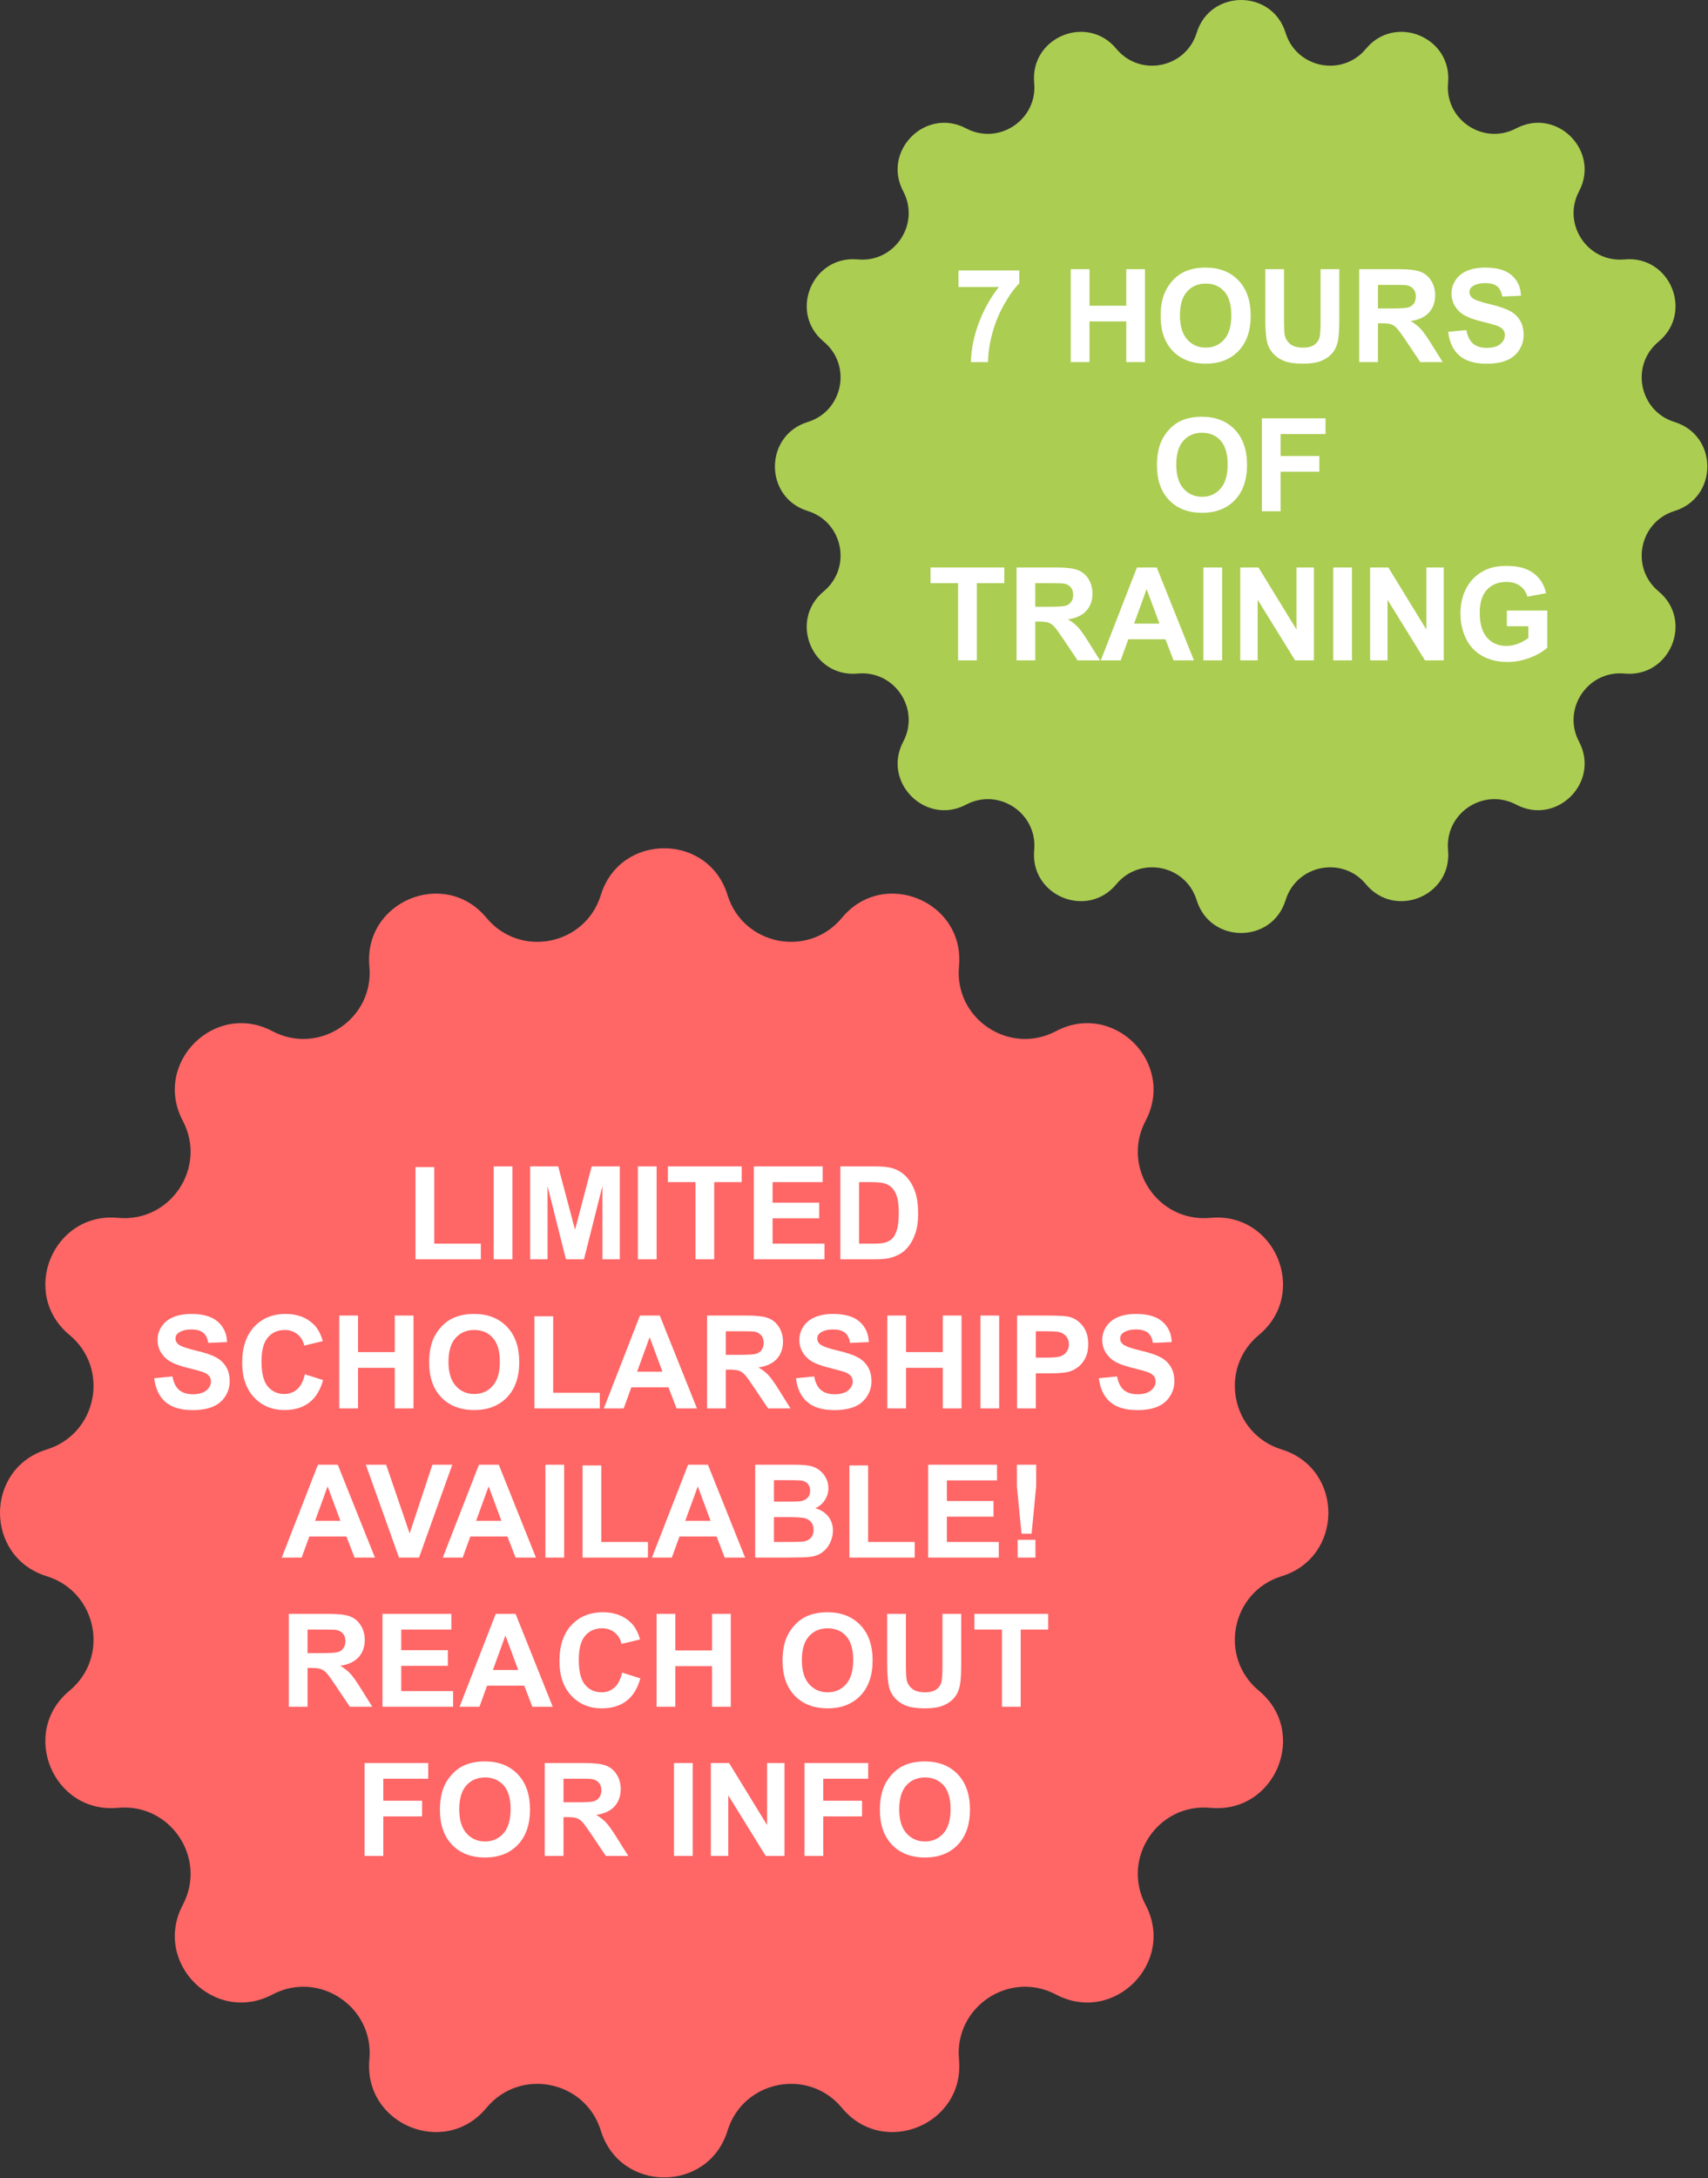
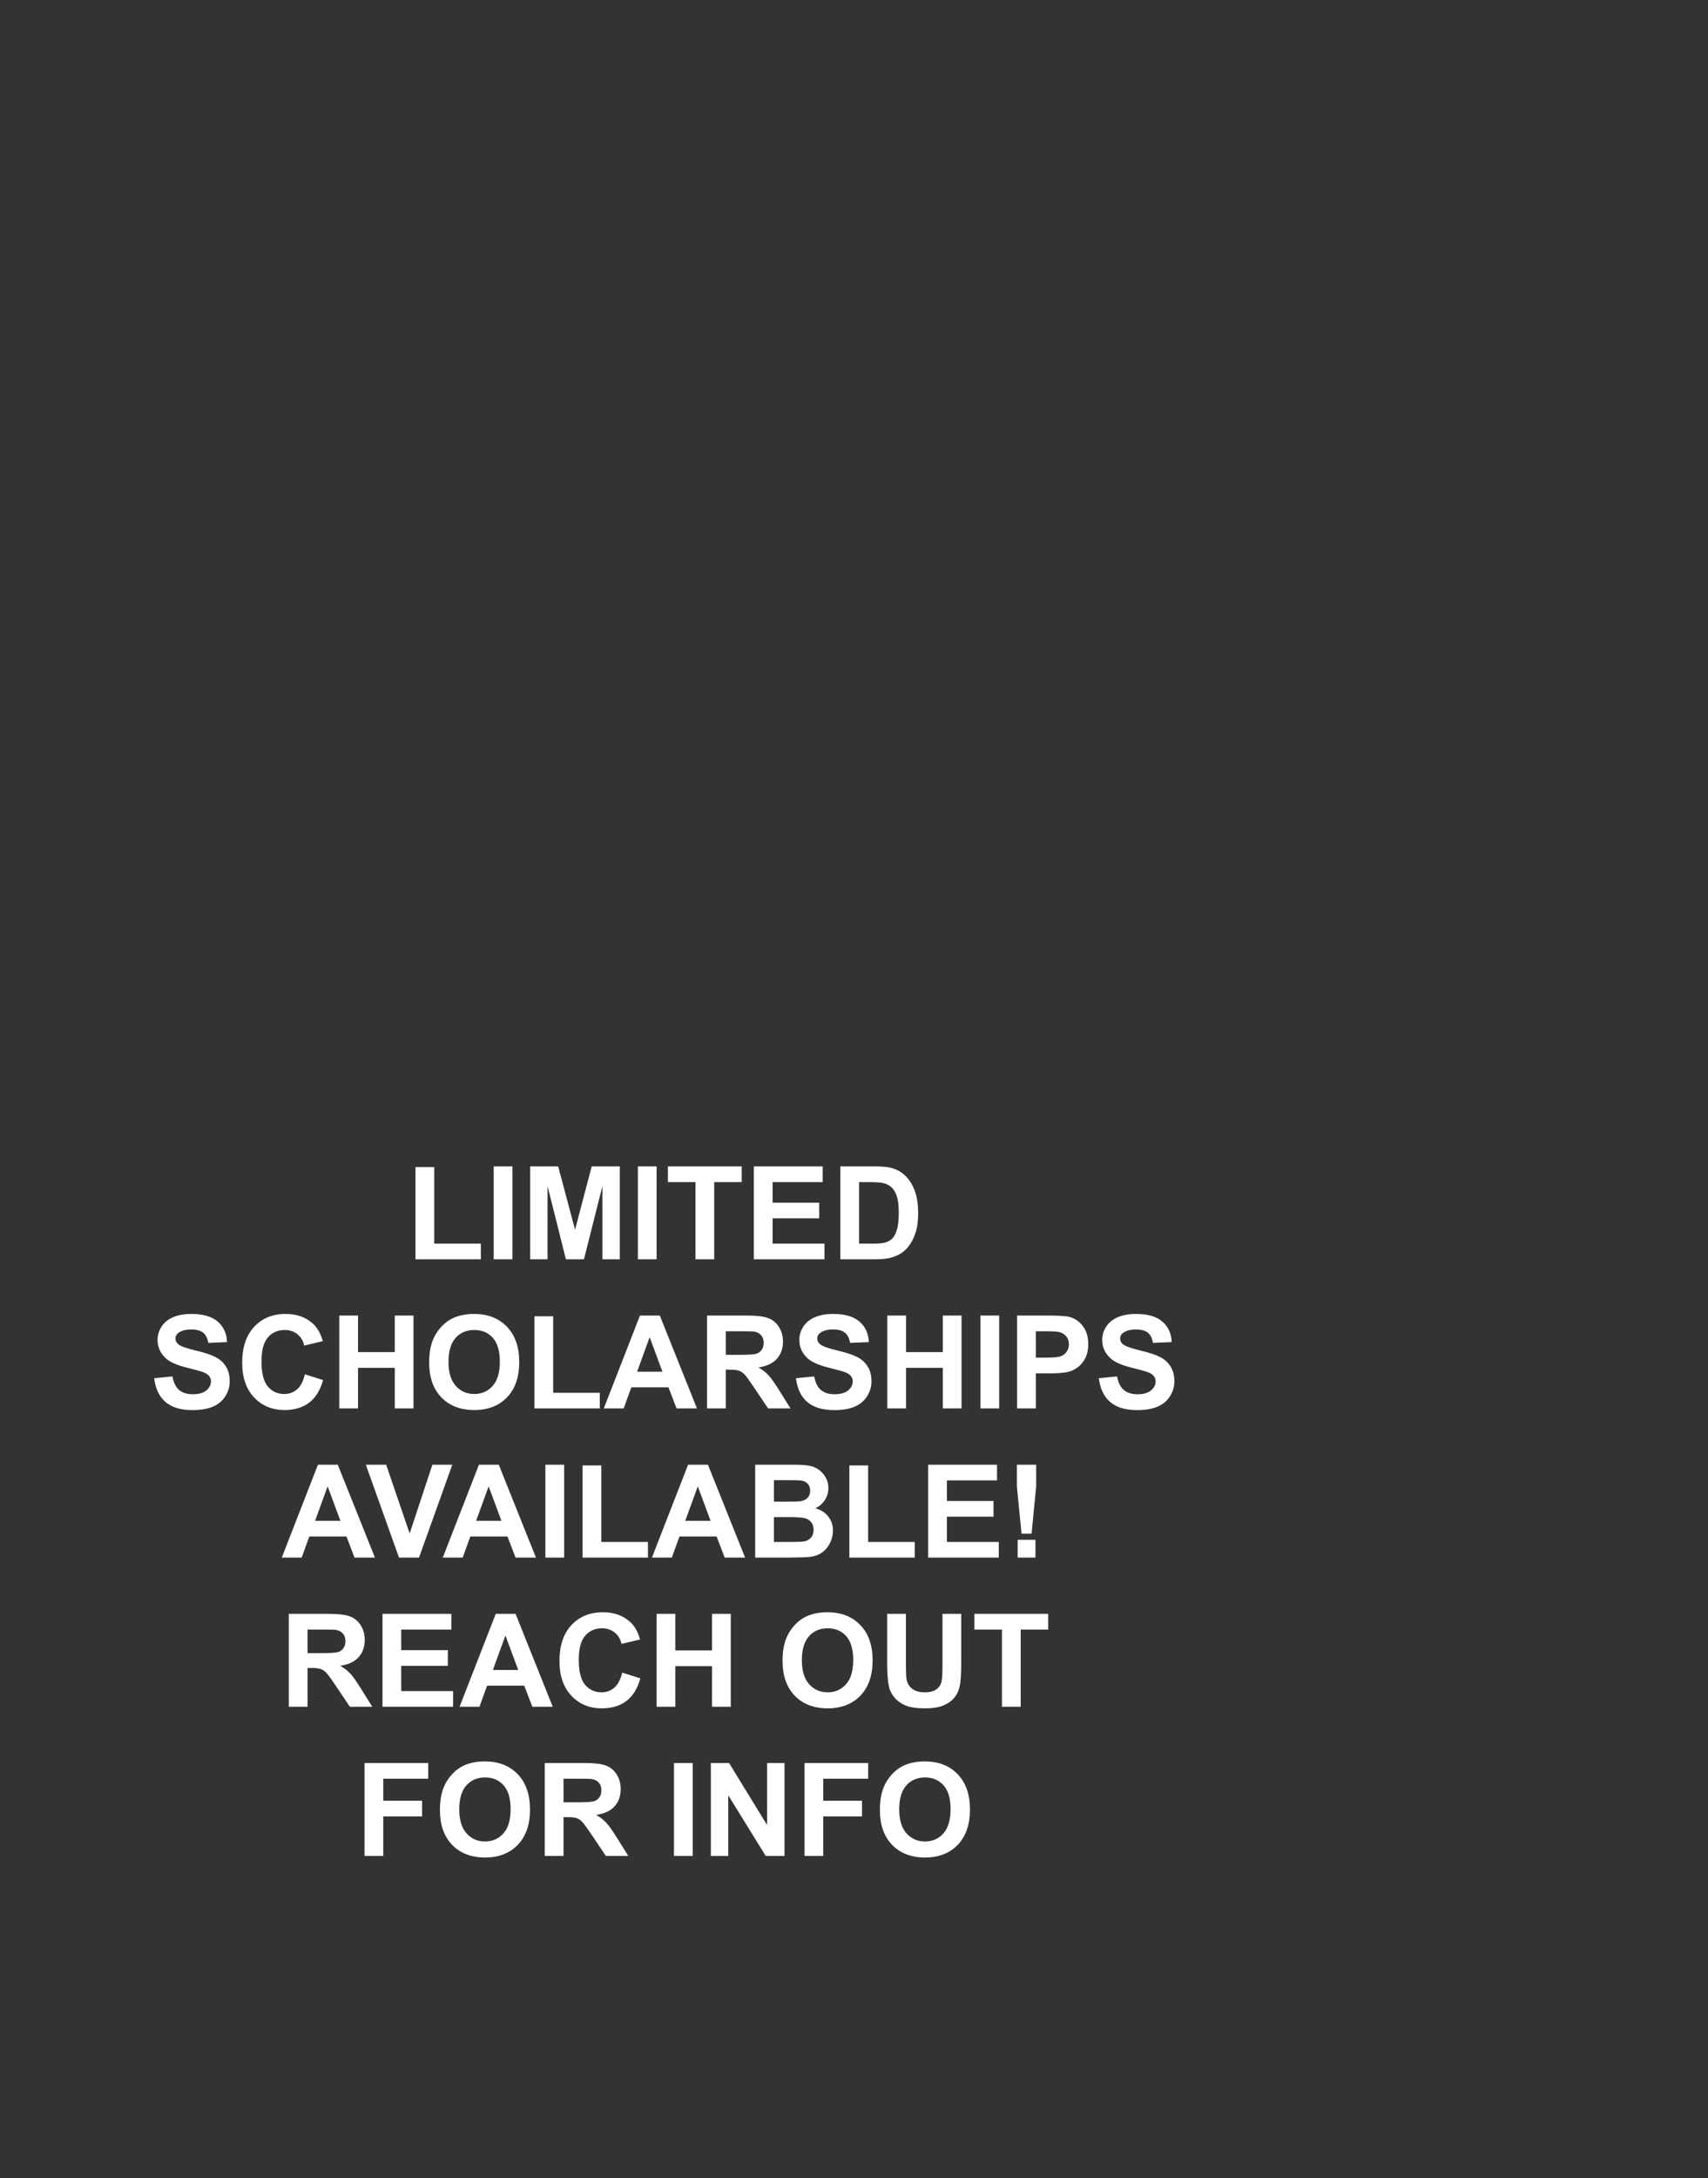
<svg xmlns="http://www.w3.org/2000/svg" width="1501" height="1913" viewBox="0 0 1501 1913" fill="none">
  <rect x="0" y="0" width="1501" height="1913" fill="#333333" stroke="none" />
-   <path d="M528.016 786.083C544.922 731.306 622.459 731.306 639.365 786.083V786.083C653.022 830.333 710.349 841.736 739.9 806.081V806.081C776.482 761.943 848.117 791.615 842.774 848.692V848.692C838.457 894.8 887.057 927.274 928.004 905.641V905.641C978.691 878.862 1033.52 933.689 1006.74 984.377V984.377C985.107 1025.32 1017.58 1073.92 1063.69 1069.61V1069.61C1120.77 1064.26 1150.44 1135.9 1106.3 1172.48V1172.48C1070.64 1202.03 1082.05 1259.36 1126.3 1273.02V1273.02C1181.07 1289.92 1181.07 1367.46 1126.3 1384.36V1384.36C1082.05 1398.02 1070.64 1455.35 1106.3 1484.9V1484.9C1150.44 1521.48 1120.77 1593.12 1063.69 1587.77V1587.77C1017.58 1583.46 985.107 1632.06 1006.74 1673V1673C1033.52 1723.69 978.691 1778.52 928.004 1751.74V1751.74C887.057 1730.11 838.457 1762.58 842.774 1808.69V1808.69C848.117 1865.77 776.482 1895.44 739.9 1851.3V1851.3C710.349 1815.64 653.022 1827.05 639.365 1871.3V1871.3C622.459 1926.07 544.922 1926.07 528.016 1871.3V1871.3C514.359 1827.05 457.031 1815.64 427.48 1851.3V1851.3C390.899 1895.44 319.263 1865.77 324.607 1808.69V1808.69C328.923 1762.58 280.323 1730.11 239.377 1751.74V1751.74C188.689 1778.52 133.862 1723.69 160.641 1673V1673C182.274 1632.06 149.8 1583.46 103.692 1587.77V1587.77C46.615 1593.12 16.943 1521.48 61.081 1484.9V1484.9C96.736 1455.35 85.333 1398.02 41.083 1384.36V1384.36C-13.694 1367.46 -13.694 1289.92 41.083 1273.02V1273.02C85.333 1259.36 96.736 1202.03 61.081 1172.48V1172.48C16.943 1135.9 46.615 1064.26 103.692 1069.61V1069.61C149.8 1073.92 182.274 1025.32 160.641 984.377V984.377C133.862 933.689 188.689 878.862 239.377 905.641V905.641C280.323 927.274 328.923 894.8 324.607 848.692V848.692C319.263 791.615 390.899 761.943 427.48 806.081V806.081C457.031 841.736 514.359 830.333 528.016 786.083V786.083Z" fill="#FF6666" />
  <path d="M365.128 1106V1025.06H381.604V1092.25H422.573V1106H365.128ZM433.873 1106V1024.4H450.35V1106H433.873ZM465.88 1106V1024.4H490.539L505.346 1080.06L519.985 1024.4H544.7V1106H529.393V1041.76L513.194 1106H497.33L481.188 1041.76V1106H465.88ZM560.564 1106V1024.4H577.041V1106H560.564ZM611.163 1106V1038.2H586.949V1024.4H651.798V1038.2H627.64V1106H611.163ZM662.485 1106V1024.4H722.992V1038.2H678.962V1056.29H719.931V1070.04H678.962V1092.25H724.551V1106H662.485ZM738.467 1024.4H768.581C775.372 1024.4 780.549 1024.92 784.111 1025.96C788.898 1027.37 792.999 1029.87 796.413 1033.47C799.827 1037.07 802.425 1041.49 804.206 1046.72C805.987 1051.91 806.878 1058.33 806.878 1065.98C806.878 1072.69 806.043 1078.48 804.373 1083.34C802.332 1089.28 799.419 1094.09 795.634 1097.76C792.776 1100.54 788.917 1102.72 784.056 1104.27C780.419 1105.42 775.558 1106 769.472 1106H738.467V1024.4ZM754.943 1038.2V1092.25H767.245C771.847 1092.25 775.168 1091.99 777.209 1091.47C779.881 1090.8 782.089 1089.67 783.833 1088.08C785.614 1086.48 787.062 1083.86 788.175 1080.23C789.288 1076.55 789.845 1071.56 789.845 1065.25C789.845 1058.95 789.288 1054.1 788.175 1050.73C787.062 1047.35 785.503 1044.71 783.499 1042.82C781.495 1040.93 778.953 1039.65 775.873 1038.98C773.572 1038.46 769.063 1038.2 762.347 1038.2H754.943ZM135.514 1210.45L151.545 1208.89C152.51 1214.27 154.458 1218.22 157.39 1220.75C160.358 1223.27 164.348 1224.53 169.357 1224.53C174.664 1224.53 178.653 1223.42 181.325 1221.19C184.034 1218.93 185.389 1216.29 185.389 1213.29C185.389 1211.36 184.813 1209.72 183.663 1208.39C182.55 1207.02 180.583 1205.83 177.763 1204.83C175.833 1204.16 171.436 1202.97 164.57 1201.26C155.738 1199.07 149.541 1196.38 145.979 1193.19C140.969 1188.7 138.464 1183.23 138.464 1176.77C138.464 1172.62 139.633 1168.74 141.971 1165.14C144.346 1161.5 147.741 1158.74 152.157 1156.84C156.61 1154.95 161.973 1154 168.244 1154C178.486 1154 186.187 1156.25 191.345 1160.74C196.54 1165.23 199.268 1171.22 199.527 1178.72L183.051 1179.44C182.346 1175.25 180.824 1172.24 178.486 1170.43C176.186 1168.57 172.716 1167.64 168.077 1167.64C163.29 1167.64 159.542 1168.63 156.833 1170.59C155.089 1171.85 154.217 1173.54 154.217 1175.66C154.217 1177.59 155.033 1179.24 156.666 1180.61C158.744 1182.36 163.791 1184.17 171.807 1186.07C179.822 1187.96 185.741 1189.93 189.563 1191.97C193.423 1193.97 196.429 1196.74 198.581 1200.26C200.771 1203.75 201.865 1208.07 201.865 1213.23C201.865 1217.91 200.566 1222.29 197.969 1226.37C195.371 1230.45 191.697 1233.49 186.947 1235.5C182.197 1237.46 176.278 1238.45 169.19 1238.45C158.874 1238.45 150.951 1236.07 145.422 1231.32C139.893 1226.54 136.59 1219.58 135.514 1210.45ZM267.938 1207L283.914 1212.06C281.465 1220.97 277.383 1227.59 271.668 1231.93C265.99 1236.24 258.772 1238.39 250.015 1238.39C239.179 1238.39 230.272 1234.7 223.296 1227.31C216.319 1219.89 212.831 1209.76 212.831 1196.92C212.831 1183.34 216.338 1172.8 223.352 1165.3C230.365 1157.77 239.587 1154 251.017 1154C260.999 1154 269.107 1156.96 275.342 1162.86C279.053 1166.34 281.836 1171.35 283.691 1177.88L267.382 1181.78C266.417 1177.55 264.395 1174.21 261.314 1171.76C258.271 1169.31 254.561 1168.09 250.182 1168.09C244.133 1168.09 239.216 1170.26 235.431 1174.6C231.683 1178.94 229.809 1185.97 229.809 1195.7C229.809 1206.01 231.664 1213.36 235.375 1217.74C239.086 1222.12 243.91 1224.31 249.848 1224.31C254.227 1224.31 257.993 1222.92 261.147 1220.13C264.302 1217.35 266.565 1212.97 267.938 1207ZM298.164 1237V1155.4H314.641V1187.51H346.926V1155.4H363.402V1237H346.926V1201.32H314.641V1237H298.164ZM377.151 1196.7C377.151 1188.39 378.395 1181.41 380.881 1175.77C382.736 1171.61 385.26 1167.88 388.451 1164.58C391.68 1161.28 395.205 1158.83 399.027 1157.23C404.111 1155.08 409.975 1154 416.617 1154C428.641 1154 438.252 1157.73 445.451 1165.19C452.688 1172.65 456.306 1183.02 456.306 1196.31C456.306 1209.48 452.725 1219.8 445.562 1227.26C438.4 1234.68 428.826 1238.39 416.84 1238.39C404.705 1238.39 395.057 1234.7 387.895 1227.31C380.732 1219.89 377.151 1209.69 377.151 1196.7ZM394.129 1196.14C394.129 1205.38 396.263 1212.4 400.53 1217.18C404.798 1221.93 410.216 1224.31 416.784 1224.31C423.353 1224.31 428.733 1221.95 432.927 1217.24C437.157 1212.49 439.272 1205.38 439.272 1195.92C439.272 1186.57 437.213 1179.59 433.094 1174.99C429.012 1170.39 423.575 1168.09 416.784 1168.09C409.993 1168.09 404.52 1170.43 400.363 1175.1C396.207 1179.74 394.129 1186.75 394.129 1196.14ZM469.665 1237V1156.06H486.142V1223.25H527.11V1237H469.665ZM612.499 1237H594.575L587.45 1218.46H554.831L548.096 1237H530.617L562.401 1155.4H579.824L612.499 1237ZM582.162 1204.71L570.918 1174.43L559.896 1204.71H582.162ZM621.35 1237V1155.4H656.028C664.749 1155.4 671.076 1156.14 675.01 1157.62C678.98 1159.07 682.153 1161.67 684.528 1165.42C686.903 1169.16 688.091 1173.45 688.091 1178.27C688.091 1184.4 686.291 1189.46 682.691 1193.47C679.092 1197.44 673.711 1199.95 666.549 1200.99C670.111 1203.06 673.043 1205.35 675.344 1207.83C677.682 1210.32 680.817 1214.73 684.751 1221.08L694.715 1237H675.01L663.098 1219.24C658.867 1212.9 655.973 1208.91 654.414 1207.28C652.855 1205.61 651.204 1204.47 649.46 1203.88C647.716 1203.25 644.951 1202.93 641.166 1202.93H637.826V1237H621.35ZM637.826 1189.91H650.017C657.921 1189.91 662.856 1189.57 664.823 1188.91C666.79 1188.24 668.33 1187.09 669.443 1185.46C670.557 1183.82 671.113 1181.78 671.113 1179.33C671.113 1176.59 670.371 1174.38 668.887 1172.71C667.439 1171 665.38 1169.92 662.708 1169.48C661.372 1169.29 657.364 1169.2 650.685 1169.2H637.826V1189.91ZM699.502 1210.45L715.533 1208.89C716.498 1214.27 718.446 1218.22 721.378 1220.75C724.347 1223.27 728.336 1224.53 733.346 1224.53C738.652 1224.53 742.642 1223.42 745.313 1221.19C748.022 1218.93 749.377 1216.29 749.377 1213.29C749.377 1211.36 748.802 1209.72 747.651 1208.39C746.538 1207.02 744.571 1205.83 741.751 1204.83C739.821 1204.16 735.424 1202.97 728.559 1201.26C719.727 1199.07 713.529 1196.38 709.967 1193.19C704.957 1188.7 702.452 1183.23 702.452 1176.77C702.452 1172.62 703.621 1168.74 705.959 1165.14C708.334 1161.5 711.729 1158.74 716.146 1156.84C720.599 1154.95 725.961 1154 732.232 1154C742.475 1154 750.175 1156.25 755.333 1160.74C760.528 1165.23 763.256 1171.22 763.516 1178.72L747.039 1179.44C746.334 1175.25 744.812 1172.24 742.475 1170.43C740.174 1168.57 736.704 1167.64 732.065 1167.64C727.278 1167.64 723.53 1168.63 720.821 1170.59C719.077 1171.85 718.205 1173.54 718.205 1175.66C718.205 1177.59 719.021 1179.24 720.654 1180.61C722.732 1182.36 727.779 1184.17 735.795 1186.07C743.811 1187.96 749.729 1189.93 753.552 1191.97C757.411 1193.97 760.417 1196.74 762.569 1200.26C764.759 1203.75 765.854 1208.07 765.854 1213.23C765.854 1217.91 764.555 1222.29 761.957 1226.37C759.359 1230.45 755.686 1233.49 750.936 1235.5C746.186 1237.46 740.267 1238.45 733.179 1238.45C722.862 1238.45 714.939 1236.07 709.41 1231.32C703.881 1226.54 700.578 1219.58 699.502 1210.45ZM779.77 1237V1155.4H796.246V1187.51H828.531V1155.4H845.008V1237H828.531V1201.32H796.246V1237H779.77ZM861.596 1237V1155.4H878.072V1237H861.596ZM893.825 1237V1155.4H920.266C930.285 1155.4 936.816 1155.8 939.859 1156.62C944.535 1157.85 948.45 1160.52 951.604 1164.64C954.759 1168.72 956.336 1174.01 956.336 1180.5C956.336 1185.51 955.427 1189.72 953.608 1193.14C951.79 1196.55 949.471 1199.24 946.65 1201.21C943.867 1203.14 941.028 1204.42 938.134 1205.05C934.2 1205.83 928.504 1206.22 921.045 1206.22H910.302V1237H893.825ZM910.302 1169.2V1192.36H919.319C925.813 1192.36 930.155 1191.93 932.345 1191.08C934.534 1190.22 936.241 1188.89 937.466 1187.07C938.728 1185.25 939.358 1183.14 939.358 1180.72C939.358 1177.75 938.486 1175.31 936.742 1173.38C934.998 1171.45 932.79 1170.24 930.118 1169.76C928.151 1169.39 924.199 1169.2 918.262 1169.2H910.302ZM965.688 1210.45L981.719 1208.89C982.684 1214.27 984.632 1218.22 987.563 1220.75C990.532 1223.27 994.521 1224.53 999.531 1224.53C1004.84 1224.53 1008.83 1223.42 1011.5 1221.19C1014.21 1218.93 1015.56 1216.29 1015.56 1213.29C1015.56 1211.36 1014.99 1209.72 1013.84 1208.39C1012.72 1207.02 1010.76 1205.83 1007.94 1204.83C1006.01 1204.16 1001.61 1202.97 994.744 1201.26C985.912 1199.07 979.715 1196.38 976.152 1193.19C971.143 1188.7 968.638 1183.23 968.638 1176.77C968.638 1172.62 969.807 1168.74 972.145 1165.14C974.52 1161.5 977.915 1158.74 982.331 1156.84C986.784 1154.95 992.146 1154 998.418 1154C1008.66 1154 1016.36 1156.25 1021.52 1160.74C1026.71 1165.23 1029.44 1171.22 1029.7 1178.72L1013.22 1179.44C1012.52 1175.25 1011 1172.24 1008.66 1170.43C1006.36 1168.57 1002.89 1167.64 998.251 1167.64C993.464 1167.64 989.716 1168.63 987.007 1170.59C985.263 1171.85 984.391 1173.54 984.391 1175.66C984.391 1177.59 985.207 1179.24 986.84 1180.61C988.918 1182.36 993.965 1184.17 1001.98 1186.07C1010 1187.96 1015.92 1189.93 1019.74 1191.97C1023.6 1193.97 1026.6 1196.74 1028.75 1200.26C1030.94 1203.75 1032.04 1208.07 1032.04 1213.23C1032.04 1217.91 1030.74 1222.29 1028.14 1226.37C1025.54 1230.45 1021.87 1233.49 1017.12 1235.5C1012.37 1237.46 1006.45 1238.45 999.364 1238.45C989.048 1238.45 981.125 1236.07 975.596 1231.32C970.066 1226.54 966.764 1219.58 965.688 1210.45ZM329.503 1368H311.579L304.454 1349.46H271.835L265.1 1368H247.621L279.405 1286.4H296.828L329.503 1368ZM299.166 1335.71L287.922 1305.43L276.9 1335.71H299.166ZM350.655 1368L321.487 1286.4H339.355L360.007 1346.79L379.99 1286.4H397.469L368.245 1368H350.655ZM471.001 1368H453.077L445.952 1349.46H413.333L406.598 1368H389.119L420.903 1286.4H438.326L471.001 1368ZM440.664 1335.71L429.42 1305.43L418.398 1335.71H440.664ZM479.295 1368V1286.4H495.771V1368H479.295ZM511.97 1368V1287.06H528.446V1354.25H569.415V1368H511.97ZM654.804 1368H636.88L629.755 1349.46H597.136L590.4 1368H572.922L604.706 1286.4H622.129L654.804 1368ZM624.467 1335.71L613.223 1305.43L602.201 1335.71H624.467ZM663.654 1286.4H696.273C702.73 1286.4 707.536 1286.67 710.69 1287.23C713.882 1287.75 716.721 1288.86 719.207 1290.57C721.73 1292.28 723.827 1294.56 725.497 1297.42C727.167 1300.24 728.002 1303.41 728.002 1306.94C728.002 1310.76 726.963 1314.27 724.885 1317.46C722.844 1320.65 720.061 1323.04 716.535 1324.64C721.508 1326.08 725.33 1328.55 728.002 1332.04C730.674 1335.53 732.01 1339.63 732.01 1344.34C732.01 1348.05 731.138 1351.67 729.394 1355.2C727.687 1358.69 725.33 1361.49 722.324 1363.6C719.355 1365.68 715.682 1366.96 711.303 1367.44C708.557 1367.74 701.933 1367.93 691.431 1368H663.654V1286.4ZM680.131 1299.98V1318.85H690.93C697.35 1318.85 701.339 1318.76 702.897 1318.57C705.718 1318.24 707.926 1317.27 709.521 1315.68C711.154 1314.04 711.971 1311.91 711.971 1309.27C711.971 1306.75 711.266 1304.71 709.855 1303.15C708.482 1301.56 706.423 1300.59 703.677 1300.26C702.044 1300.07 697.35 1299.98 689.594 1299.98H680.131ZM680.131 1332.43V1354.25H695.383C701.32 1354.25 705.087 1354.08 706.683 1353.75C709.132 1353.3 711.117 1352.23 712.639 1350.52C714.197 1348.78 714.977 1346.46 714.977 1343.56C714.977 1341.11 714.383 1339.04 713.195 1337.33C712.008 1335.62 710.282 1334.38 708.019 1333.6C705.792 1332.82 700.931 1332.43 693.435 1332.43H680.131ZM746.427 1368V1287.06H762.903V1354.25H803.872V1368H746.427ZM815.673 1368V1286.4H876.18V1300.2H832.149V1318.29H873.118V1332.04H832.149V1354.25H877.738V1368H815.673ZM897.722 1346.96L893.658 1305.54V1286.4H910.58V1305.54L906.572 1346.96H897.722ZM894.326 1368V1352.36H909.968V1368H894.326ZM253.8 1499V1417.4H288.479C297.199 1417.4 303.526 1418.14 307.46 1419.62C311.431 1421.07 314.604 1423.67 316.979 1427.42C319.354 1431.16 320.541 1435.45 320.541 1440.27C320.541 1446.4 318.741 1451.46 315.142 1455.47C311.542 1459.44 306.161 1461.95 298.999 1462.99C302.562 1465.06 305.493 1467.35 307.794 1469.83C310.132 1472.32 313.268 1476.73 317.201 1483.08L327.165 1499H307.46L295.548 1481.24C291.317 1474.9 288.423 1470.91 286.864 1469.28C285.306 1467.61 283.654 1466.47 281.91 1465.88C280.166 1465.25 277.401 1464.93 273.616 1464.93H270.276V1499H253.8ZM270.276 1451.91H282.467C290.371 1451.91 295.307 1451.57 297.273 1450.91C299.24 1450.24 300.78 1449.09 301.894 1447.46C303.007 1445.82 303.563 1443.78 303.563 1441.33C303.563 1438.59 302.821 1436.38 301.337 1434.71C299.89 1433 297.83 1431.92 295.158 1431.48C293.822 1431.29 289.814 1431.2 283.135 1431.2H270.276V1451.91ZM336.127 1499V1417.4H396.634V1431.2H352.604V1449.29H393.572V1463.04H352.604V1485.25H398.192V1499H336.127ZM485.752 1499H467.828L460.703 1480.46H428.084L421.349 1499H403.87L435.654 1417.4H453.077L485.752 1499ZM455.415 1466.71L444.171 1436.43L433.149 1466.71H455.415ZM546.76 1469L562.735 1474.06C560.286 1482.97 556.204 1489.59 550.489 1493.93C544.812 1498.24 537.594 1500.39 528.836 1500.39C518 1500.39 509.094 1496.7 502.117 1489.31C495.141 1481.89 491.652 1471.76 491.652 1458.92C491.652 1445.34 495.159 1434.8 502.173 1427.3C509.187 1419.77 518.408 1416 529.838 1416C539.82 1416 547.929 1418.96 554.163 1424.86C557.874 1428.34 560.657 1433.35 562.513 1439.88L546.203 1443.78C545.238 1439.55 543.216 1436.21 540.136 1433.76C537.093 1431.31 533.382 1430.09 529.003 1430.09C522.954 1430.09 518.037 1432.26 514.252 1436.6C510.504 1440.94 508.63 1447.97 508.63 1457.7C508.63 1468.01 510.485 1475.36 514.196 1479.74C517.907 1484.12 522.731 1486.31 528.669 1486.31C533.048 1486.31 536.814 1484.92 539.969 1482.13C543.123 1479.35 545.387 1474.97 546.76 1469ZM576.985 1499V1417.4H593.462V1449.51H625.747V1417.4H642.224V1499H625.747V1463.32H593.462V1499H576.985ZM687.701 1458.7C687.701 1450.39 688.944 1443.41 691.431 1437.77C693.286 1433.61 695.81 1429.88 699.001 1426.58C702.229 1423.28 705.755 1420.83 709.577 1419.23C714.661 1417.08 720.524 1416 727.167 1416C739.19 1416 748.802 1419.73 756.001 1427.19C763.237 1434.65 766.855 1445.02 766.855 1458.31C766.855 1471.48 763.274 1481.8 756.112 1489.26C748.95 1496.68 739.376 1500.39 727.39 1500.39C715.255 1500.39 705.606 1496.7 698.444 1489.31C691.282 1481.89 687.701 1471.69 687.701 1458.7ZM704.679 1458.14C704.679 1467.38 706.812 1474.4 711.08 1479.18C715.348 1483.93 720.766 1486.31 727.334 1486.31C733.902 1486.31 739.283 1483.95 743.477 1479.24C747.707 1474.49 749.822 1467.38 749.822 1457.92C749.822 1448.57 747.763 1441.59 743.644 1436.99C739.562 1432.39 734.125 1430.09 727.334 1430.09C720.543 1430.09 715.069 1432.43 710.913 1437.1C706.757 1441.74 704.679 1448.75 704.679 1458.14ZM779.658 1417.4H796.135V1461.59C796.135 1468.61 796.339 1473.15 796.747 1475.23C797.452 1478.57 799.122 1481.26 801.757 1483.3C804.429 1485.31 808.065 1486.31 812.667 1486.31C817.343 1486.31 820.868 1485.36 823.243 1483.47C825.618 1481.54 827.047 1479.18 827.529 1476.4C828.012 1473.62 828.253 1469 828.253 1462.54V1417.4H844.729V1460.26C844.729 1470.05 844.284 1476.98 843.394 1481.02C842.503 1485.07 840.852 1488.48 838.439 1491.26C836.064 1494.05 832.873 1496.27 828.865 1497.94C824.857 1499.58 819.625 1500.39 813.168 1500.39C805.375 1500.39 799.456 1499.5 795.411 1497.72C791.403 1495.9 788.23 1493.56 785.893 1490.71C783.555 1487.81 782.015 1484.79 781.272 1481.63C780.196 1476.96 779.658 1470.05 779.658 1460.93V1417.4ZM880.521 1499V1431.2H856.308V1417.4H921.156V1431.2H896.998V1499H880.521ZM320.374 1630V1548.4H376.316V1562.2H336.851V1581.52H370.917V1595.32H336.851V1630H320.374ZM386.614 1589.7C386.614 1581.39 387.857 1574.41 390.344 1568.77C392.199 1564.61 394.723 1560.88 397.914 1557.58C401.143 1554.28 404.668 1551.83 408.49 1550.23C413.574 1548.08 419.438 1547 426.08 1547C438.104 1547 447.715 1550.73 454.914 1558.19C462.15 1565.65 465.769 1576.02 465.769 1589.31C465.769 1602.48 462.188 1612.8 455.025 1620.26C447.863 1627.68 438.289 1631.39 426.303 1631.39C414.168 1631.39 404.52 1627.7 397.357 1620.31C390.195 1612.89 386.614 1602.69 386.614 1589.7ZM403.592 1589.14C403.592 1598.38 405.726 1605.4 409.993 1610.18C414.261 1614.93 419.679 1617.31 426.247 1617.31C432.815 1617.31 438.196 1614.95 442.39 1610.24C446.62 1605.49 448.735 1598.38 448.735 1588.92C448.735 1579.57 446.676 1572.59 442.557 1567.99C438.475 1563.39 433.038 1561.09 426.247 1561.09C419.456 1561.09 413.982 1563.43 409.826 1568.1C405.67 1572.74 403.592 1579.75 403.592 1589.14ZM478.738 1630V1548.4H513.417C522.138 1548.4 528.465 1549.14 532.398 1550.62C536.369 1552.07 539.542 1554.67 541.917 1558.42C544.292 1562.16 545.479 1566.45 545.479 1571.27C545.479 1577.4 543.68 1582.46 540.08 1586.47C536.48 1590.44 531.1 1592.95 523.938 1593.99C527.5 1596.06 530.432 1598.35 532.732 1600.83C535.07 1603.32 538.206 1607.73 542.14 1614.08L552.104 1630H532.398L520.486 1612.24C516.256 1605.9 513.361 1601.91 511.803 1600.28C510.244 1598.61 508.593 1597.47 506.849 1596.88C505.104 1596.25 502.34 1595.93 498.555 1595.93H495.215V1630H478.738ZM495.215 1582.91H507.405C515.31 1582.91 520.245 1582.57 522.212 1581.91C524.179 1581.24 525.719 1580.09 526.832 1578.46C527.945 1576.82 528.502 1574.78 528.502 1572.33C528.502 1569.59 527.76 1567.38 526.275 1565.71C524.828 1564 522.769 1562.92 520.097 1562.48C518.761 1562.29 514.753 1562.2 508.073 1562.2H495.215V1582.91ZM592.293 1630V1548.4H608.77V1630H592.293ZM624.689 1630V1548.4H640.721L674.119 1602.89V1548.4H689.427V1630H672.895L639.997 1576.79V1630H624.689ZM707.017 1630V1548.4H762.959V1562.2H723.493V1581.52H757.56V1595.32H723.493V1630H707.017ZM773.257 1589.7C773.257 1581.39 774.5 1574.41 776.986 1568.77C778.842 1564.61 781.365 1560.88 784.557 1557.58C787.785 1554.28 791.311 1551.83 795.133 1550.23C800.217 1548.08 806.08 1547 812.723 1547C824.746 1547 834.357 1550.73 841.557 1558.19C848.793 1565.65 852.411 1576.02 852.411 1589.31C852.411 1602.48 848.83 1612.8 841.668 1620.26C834.506 1627.68 824.932 1631.39 812.945 1631.39C800.811 1631.39 791.162 1627.7 784 1620.31C776.838 1612.89 773.257 1602.69 773.257 1589.7ZM790.234 1589.14C790.234 1598.38 792.368 1605.4 796.636 1610.18C800.903 1614.93 806.321 1617.31 812.89 1617.31C819.458 1617.31 824.839 1614.95 829.032 1610.24C833.263 1605.49 835.378 1598.38 835.378 1588.92C835.378 1579.57 833.318 1572.59 829.199 1567.99C825.117 1563.39 819.681 1561.09 812.89 1561.09C806.099 1561.09 800.625 1563.43 796.469 1568.1C792.312 1572.74 790.234 1579.75 790.234 1589.14Z" fill="white" />
-   <path d="M1051.63 28.838C1063.5 -9.613 1117.93 -9.613 1129.79 28.838V28.838C1139.38 59.898 1179.62 67.903 1200.36 42.875V42.875C1226.04 11.893 1276.32 32.721 1272.57 72.785V72.785C1269.54 105.15 1303.66 127.945 1332.4 112.76V112.76C1367.98 93.963 1406.46 132.448 1387.67 168.027V168.027C1372.48 196.769 1395.28 230.883 1427.64 227.853V227.853C1467.71 224.103 1488.53 274.386 1457.55 300.064V300.064C1432.52 320.807 1440.53 361.047 1471.59 370.633V370.633C1510.04 382.5 1510.04 436.927 1471.59 448.793V448.793C1440.53 458.38 1432.52 498.62 1457.55 519.363V519.363C1488.53 545.041 1467.71 595.324 1427.64 591.573V591.573C1395.28 588.544 1372.48 622.658 1387.67 651.399V651.399C1406.46 686.979 1367.98 725.464 1332.4 706.667V706.667C1303.66 691.482 1269.54 714.277 1272.57 746.641V746.641C1276.32 786.706 1226.04 807.534 1200.36 776.552V776.552C1179.62 751.524 1139.38 759.528 1129.79 790.589V790.589C1117.93 829.039 1063.5 829.039 1051.63 790.589V790.589C1042.05 759.528 1001.81 751.524 981.064 776.552V776.552C955.386 807.534 905.103 786.706 908.853 746.641V746.641C911.883 714.277 877.769 691.482 849.027 706.667V706.667C813.448 725.464 774.963 686.979 793.76 651.399V651.399C808.945 622.658 786.15 588.544 753.785 591.573V591.573C713.721 595.324 692.893 545.041 723.875 519.363V519.363C748.903 498.62 740.898 458.38 709.838 448.793V448.793C671.387 436.927 671.387 382.5 709.838 370.633V370.633C740.898 361.047 748.903 320.807 723.875 300.064V300.064C692.893 274.386 713.721 224.103 753.785 227.853V227.853C786.15 230.883 808.945 196.769 793.76 168.027V168.027C774.963 132.448 813.448 93.963 849.027 112.76V112.76C877.769 127.945 911.883 105.15 908.853 72.785V72.785C905.103 32.721 955.386 11.893 981.064 42.875V42.875C1001.81 67.903 1042.05 59.898 1051.63 28.838V28.838Z" fill="#ABCD52" />
-   <path d="M842.293 252.038V237.51H895.786V248.865C891.37 253.207 886.88 259.441 882.315 267.568C877.751 275.695 874.263 284.342 871.851 293.508C869.476 302.637 868.307 310.801 868.344 318H853.259C853.519 306.719 855.838 295.215 860.217 283.488C864.633 271.762 870.515 261.278 877.862 252.038H842.293ZM940.985 318V236.396H957.462V268.515H989.747V236.396H1006.22V318H989.747V282.319H957.462V318H940.985ZM1019.97 277.699C1019.97 269.387 1021.22 262.41 1023.7 256.77C1025.56 252.613 1028.08 248.884 1031.27 245.581C1034.5 242.278 1038.03 239.829 1041.85 238.233C1046.93 236.081 1052.8 235.005 1059.44 235.005C1071.46 235.005 1081.07 238.734 1088.27 246.193C1095.51 253.652 1099.13 264.024 1099.13 277.31C1099.13 290.483 1095.55 300.8 1088.38 308.259C1081.22 315.681 1071.65 319.392 1059.66 319.392C1047.53 319.392 1037.88 315.699 1030.72 308.314C1023.55 300.893 1019.97 290.688 1019.97 277.699ZM1036.95 277.143C1036.95 286.383 1039.08 293.396 1043.35 298.184C1047.62 302.934 1053.04 305.309 1059.61 305.309C1066.17 305.309 1071.55 302.952 1075.75 298.239C1079.98 293.489 1082.09 286.383 1082.09 276.92C1082.09 267.568 1080.03 260.592 1075.92 255.99C1071.83 251.389 1066.4 249.088 1059.61 249.088C1052.81 249.088 1047.34 251.426 1043.18 256.102C1039.03 260.74 1036.95 267.754 1036.95 277.143ZM1111.93 236.396H1128.41V280.594C1128.41 287.607 1128.61 292.153 1129.02 294.231C1129.72 297.571 1131.39 300.262 1134.03 302.303C1136.7 304.307 1140.34 305.309 1144.94 305.309C1149.61 305.309 1153.14 304.362 1155.51 302.47C1157.89 300.54 1159.32 298.184 1159.8 295.4C1160.28 292.617 1160.52 287.997 1160.52 281.54V236.396H1177V279.258C1177 289.055 1176.56 295.976 1175.67 300.021C1174.77 304.065 1173.12 307.479 1170.71 310.263C1168.34 313.046 1165.14 315.272 1161.14 316.942C1157.13 318.575 1151.9 319.392 1145.44 319.392C1137.65 319.392 1131.73 318.501 1127.68 316.72C1123.67 314.901 1120.5 312.563 1118.16 309.706C1115.83 306.812 1114.29 303.787 1113.54 300.633C1112.47 295.957 1111.93 289.055 1111.93 279.926V236.396ZM1194.48 318V236.396H1229.16C1237.88 236.396 1244.21 237.139 1248.14 238.623C1252.11 240.07 1255.28 242.668 1257.66 246.416C1260.03 250.164 1261.22 254.45 1261.22 259.274C1261.22 265.397 1259.42 270.463 1255.82 274.471C1252.22 278.441 1246.84 280.946 1239.68 281.985C1243.24 284.063 1246.17 286.346 1248.47 288.832C1250.81 291.318 1253.95 295.734 1257.88 302.08L1267.84 318H1248.14L1236.23 300.243C1232 293.897 1229.1 289.908 1227.54 288.275C1225.99 286.605 1224.33 285.474 1222.59 284.88C1220.85 284.249 1218.08 283.934 1214.3 283.934H1210.96V318H1194.48ZM1210.96 270.908H1223.15C1231.05 270.908 1235.99 270.574 1237.95 269.906C1239.92 269.238 1241.46 268.088 1242.57 266.455C1243.69 264.822 1244.24 262.781 1244.24 260.332C1244.24 257.586 1243.5 255.378 1242.02 253.708C1240.57 252.001 1238.51 250.925 1235.84 250.479C1234.5 250.294 1230.49 250.201 1223.81 250.201H1210.96V270.908ZM1272.63 291.448L1288.66 289.89C1289.63 295.271 1291.58 299.223 1294.51 301.746C1297.48 304.27 1301.47 305.531 1306.48 305.531C1311.78 305.531 1315.77 304.418 1318.44 302.191C1321.15 299.928 1322.51 297.293 1322.51 294.287C1322.51 292.357 1321.93 290.725 1320.78 289.389C1319.67 288.016 1317.7 286.828 1314.88 285.826C1312.95 285.158 1308.55 283.971 1301.69 282.264C1292.86 280.074 1286.66 277.384 1283.1 274.192C1278.09 269.702 1275.58 264.229 1275.58 257.771C1275.58 253.615 1276.75 249.737 1279.09 246.138C1281.46 242.501 1284.86 239.736 1289.28 237.844C1293.73 235.951 1299.09 235.005 1305.36 235.005C1315.6 235.005 1323.3 237.25 1328.46 241.74C1333.66 246.23 1336.39 252.224 1336.65 259.72L1320.17 260.443C1319.46 256.25 1317.94 253.244 1315.6 251.426C1313.3 249.57 1309.83 248.643 1305.2 248.643C1300.41 248.643 1296.66 249.626 1293.95 251.593C1292.21 252.854 1291.33 254.543 1291.33 256.658C1291.33 258.588 1292.15 260.239 1293.78 261.612C1295.86 263.356 1300.91 265.175 1308.92 267.067C1316.94 268.96 1322.86 270.927 1326.68 272.968C1330.54 274.972 1333.55 277.736 1335.7 281.262C1337.89 284.75 1338.98 289.073 1338.98 294.231C1338.98 298.907 1337.68 303.286 1335.09 307.368C1332.49 311.45 1328.82 314.493 1324.07 316.497C1319.32 318.464 1313.4 319.447 1306.31 319.447C1295.99 319.447 1288.07 317.072 1282.54 312.322C1277.01 307.535 1273.71 300.577 1272.63 291.448ZM1016.74 408.699C1016.74 400.387 1017.99 393.41 1020.47 387.77C1022.33 383.613 1024.85 379.884 1028.04 376.581C1031.27 373.278 1034.8 370.829 1038.62 369.233C1043.7 367.081 1049.57 366.005 1056.21 366.005C1068.23 366.005 1077.84 369.734 1085.04 377.193C1092.28 384.652 1095.9 395.024 1095.9 408.31C1095.9 421.483 1092.32 431.8 1085.16 439.259C1077.99 446.681 1068.42 450.392 1056.43 450.392C1044.3 450.392 1034.65 446.699 1027.49 439.314C1020.33 431.893 1016.74 421.688 1016.74 408.699ZM1033.72 408.143C1033.72 417.383 1035.86 424.396 1040.12 429.184C1044.39 433.934 1049.81 436.309 1056.38 436.309C1062.95 436.309 1068.33 433.952 1072.52 429.239C1076.75 424.489 1078.87 417.383 1078.87 407.92C1078.87 398.568 1076.81 391.592 1072.69 386.99C1068.6 382.389 1063.17 380.088 1056.38 380.088C1049.59 380.088 1044.11 382.426 1039.96 387.102C1035.8 391.74 1033.72 398.754 1033.72 408.143ZM1108.92 449V367.396H1164.87V381.201H1125.4V400.517H1159.47V414.321H1125.4V449H1108.92ZM841.959 580V512.201H817.745V498.396H882.594V512.201H858.436V580H841.959ZM893.337 580V498.396H928.016C936.736 498.396 943.063 499.139 946.997 500.623C950.968 502.07 954.141 504.668 956.516 508.416C958.891 512.164 960.078 516.45 960.078 521.274C960.078 527.397 958.278 532.463 954.679 536.471C951.079 540.441 945.698 542.946 938.536 543.985C942.099 546.063 945.03 548.346 947.331 550.832C949.669 553.318 952.805 557.734 956.738 564.08L966.702 580H946.997L935.085 562.243C930.854 555.897 927.96 551.908 926.401 550.275C924.843 548.605 923.191 547.474 921.447 546.88C919.703 546.249 916.938 545.934 913.153 545.934H909.813V580H893.337ZM909.813 532.908H922.004C929.908 532.908 934.844 532.574 936.811 531.906C938.777 531.238 940.317 530.088 941.431 528.455C942.544 526.822 943.101 524.781 943.101 522.332C943.101 519.586 942.358 517.378 940.874 515.708C939.427 514.001 937.367 512.925 934.695 512.479C933.359 512.294 929.352 512.201 922.672 512.201H909.813V532.908ZM1049.25 580H1031.33L1024.2 561.464H991.584L984.849 580H967.37L999.154 498.396H1016.58L1049.25 580ZM1018.92 547.715L1007.67 517.434L996.649 547.715H1018.92ZM1057.55 580V498.396H1074.02V580H1057.55ZM1089.94 580V498.396H1105.97L1139.37 552.892V498.396H1154.68V580H1138.15L1105.25 526.785V580H1089.94ZM1171.66 580V498.396H1188.13V580H1171.66ZM1204.05 580V498.396H1220.08L1253.48 552.892V498.396H1268.79V580H1252.26L1219.36 526.785V580H1204.05ZM1324.23 549.997V536.248H1359.75V568.756C1356.29 572.096 1351.29 575.046 1344.72 577.606C1338.19 580.13 1331.56 581.392 1324.84 581.392C1316.31 581.392 1308.87 579.61 1302.52 576.048C1296.18 572.448 1291.41 567.327 1288.22 560.685C1285.03 554.005 1283.43 546.75 1283.43 538.92C1283.43 530.422 1285.21 522.87 1288.77 516.265C1292.34 509.659 1297.55 504.594 1304.42 501.068C1309.65 498.359 1316.16 497.005 1323.95 497.005C1334.08 497.005 1341.99 499.139 1347.67 503.406C1353.38 507.637 1357.06 513.5 1358.69 520.996L1342.32 524.058C1341.17 520.05 1339 516.896 1335.81 514.595C1332.66 512.257 1328.7 511.088 1323.95 511.088C1316.75 511.088 1311.02 513.37 1306.75 517.935C1302.52 522.499 1300.41 529.271 1300.41 538.252C1300.41 547.938 1302.56 555.211 1306.87 560.072C1311.17 564.896 1316.81 567.309 1323.79 567.309C1327.24 567.309 1330.69 566.641 1334.14 565.305C1337.63 563.932 1340.62 562.28 1343.1 560.351V549.997H1324.23Z" fill="white" />
</svg>